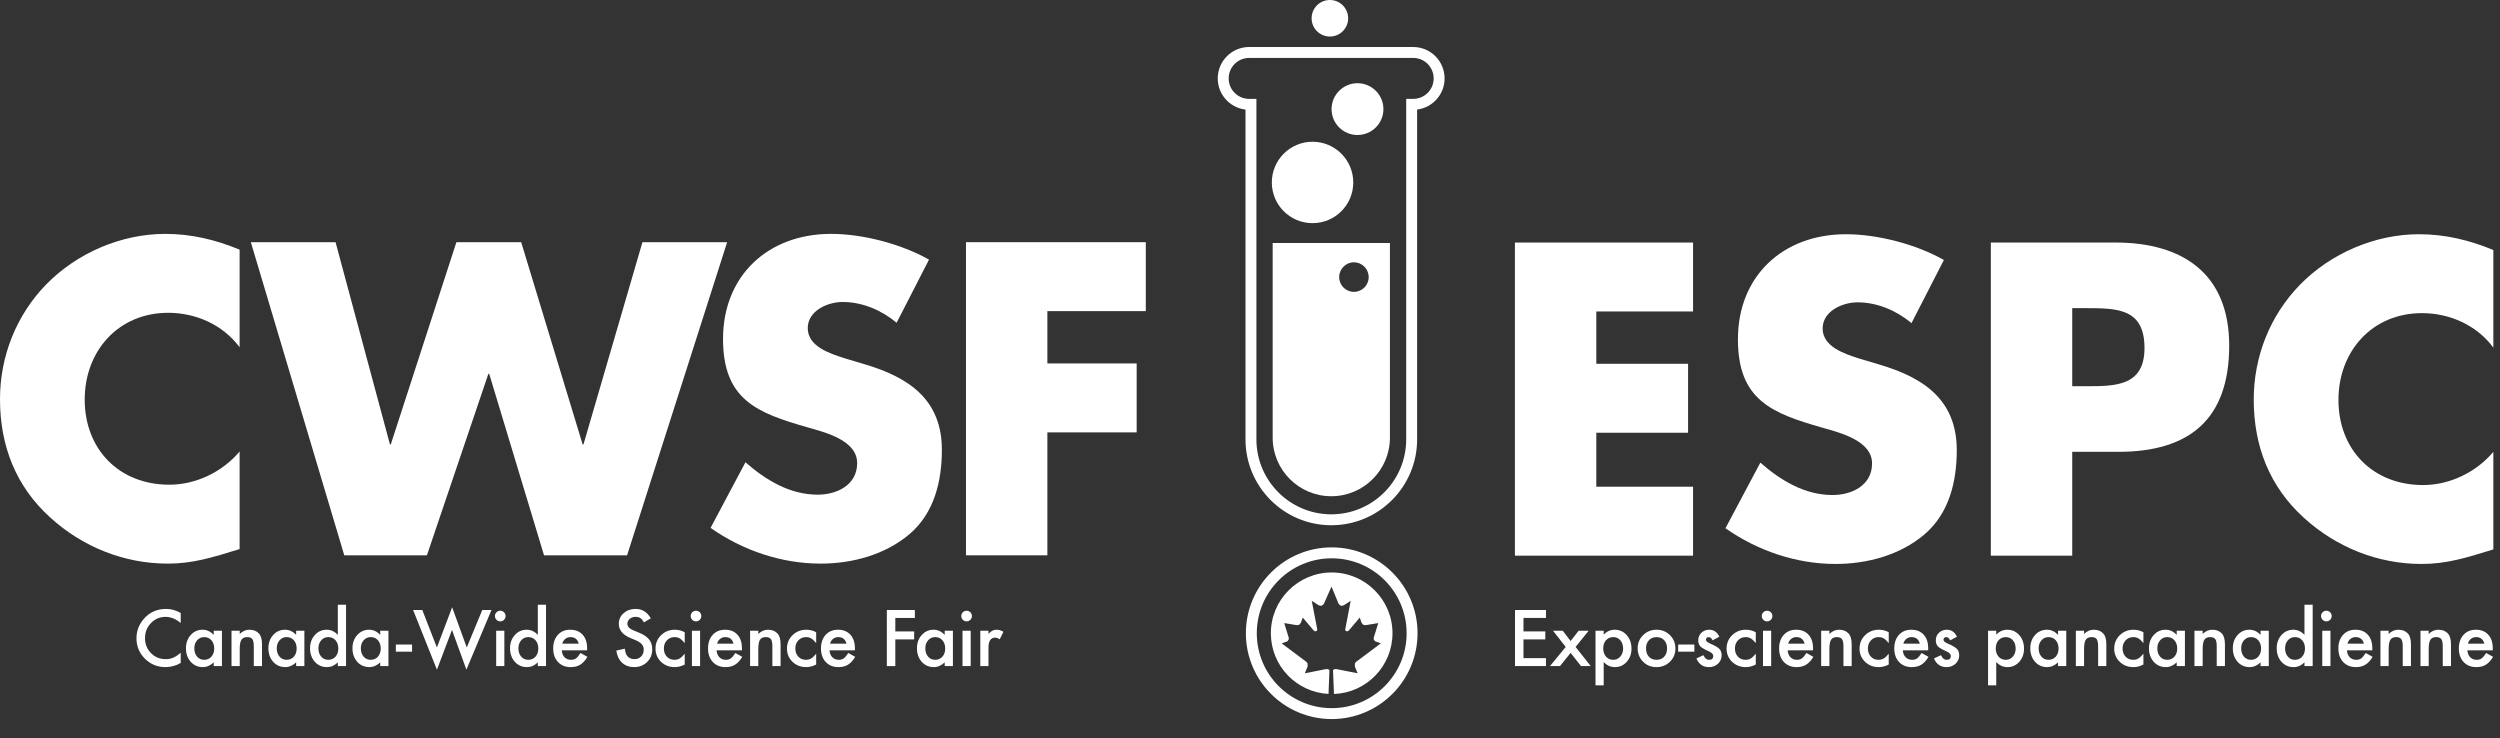
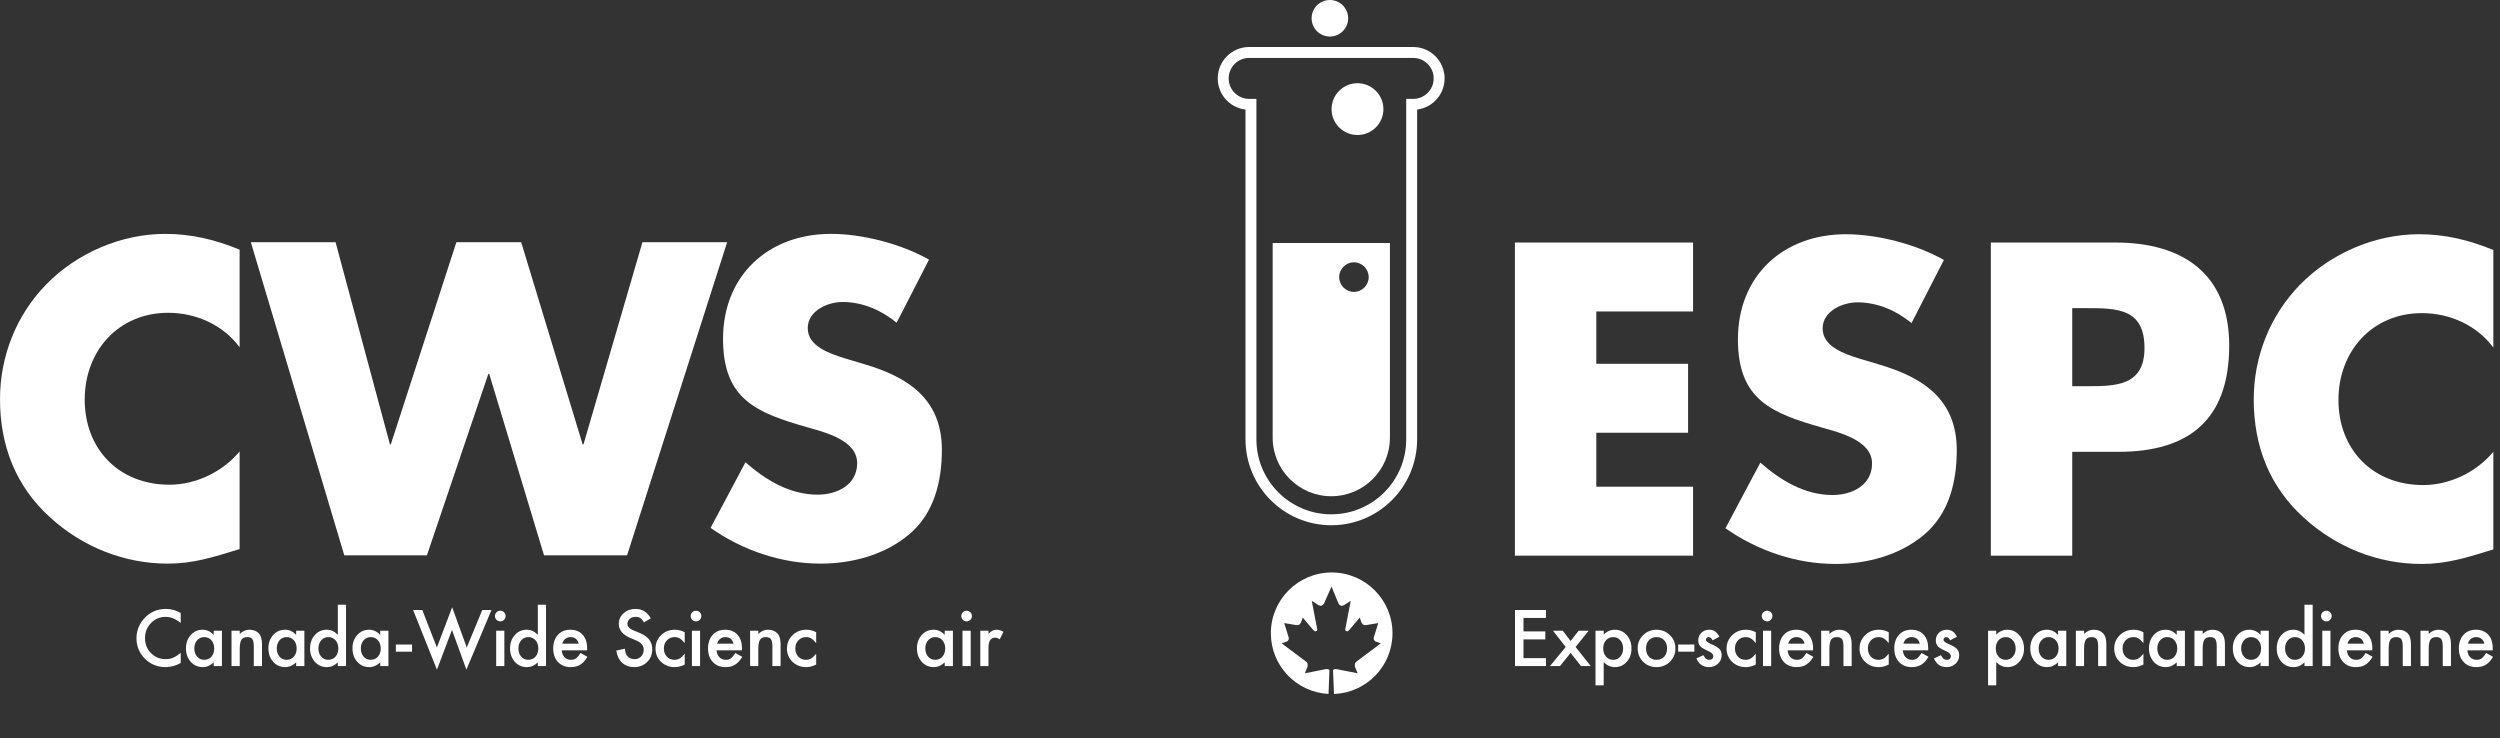
<svg xmlns="http://www.w3.org/2000/svg" xmlns:ns1="http://www.serif.com/" width="100%" height="100%" viewBox="0 0 325 96" version="1.1" xml:space="preserve" style="fill-rule:evenodd;clip-rule:evenodd;">
  <rect x="0" y="0" width="325" height="96" fill="#333333" stroke="none" />
  <g transform="matrix(1,0,0,1,-40.933,-40.761)">
    <g id="Layer-1" ns1:id="Layer 1">
      <g transform="matrix(1,0,0,1,72.082,99.293)">
        <path d="M0,-13.389C-2.159,-16.304 -5.668,-17.869 -9.286,-17.869C-15.764,-17.869 -20.137,-12.903 -20.137,-6.587C-20.137,-0.162 -15.709,4.48 -9.124,4.48C-5.668,4.48 -2.213,2.807 0,0.161L0,12.848C-3.509,13.928 -6.046,14.738 -9.339,14.738C-15.008,14.738 -20.406,12.578 -24.617,8.745C-29.098,4.696 -31.149,-0.594 -31.149,-6.641C-31.149,-12.201 -29.044,-17.546 -25.157,-21.541C-21.162,-25.644 -15.386,-28.127 -9.663,-28.127C-6.262,-28.127 -3.131,-27.371 0,-26.075L0,-13.389Z" style="fill:white;fill-rule:nonzero;" />
      </g>
      <g transform="matrix(1,0,0,1,91.627,86.659)">
        <path d="M0,11.877L0.108,11.877L8.638,-14.414L17.059,-14.414L25.049,11.877L25.157,11.877L32.823,-14.414L43.836,-14.414L30.826,26.291L20.029,26.291L12.902,2.699L12.794,2.699L4.805,26.291L-5.938,26.291L-18.085,-14.414L-7.072,-14.414L0,11.877Z" style="fill:white;fill-rule:nonzero;" />
      </g>
      <g transform="matrix(1,0,0,1,157.493,102.477)">
        <path d="M0,-19.759C-1.943,-21.379 -4.428,-22.458 -7.019,-22.458C-8.962,-22.458 -11.554,-21.324 -11.554,-19.057C-11.554,-16.682 -8.692,-15.764 -6.857,-15.17L-4.157,-14.361C1.512,-12.687 5.884,-9.826 5.884,-3.239C5.884,0.809 4.912,4.967 1.673,7.72C-1.512,10.419 -5.777,11.553 -9.88,11.553C-15.009,11.553 -20.029,9.825 -24.186,6.91L-19.651,-1.62C-17.006,0.701 -13.875,2.591 -10.258,2.591C-7.775,2.591 -5.129,1.349 -5.129,-1.512C-5.129,-4.481 -9.286,-5.507 -11.554,-6.155C-18.193,-8.044 -22.566,-9.772 -22.566,-17.654C-22.566,-25.913 -16.682,-31.312 -8.53,-31.312C-4.428,-31.312 0.594,-30.016 4.211,-27.965L0,-19.759Z" style="fill:white;fill-rule:nonzero;" />
      </g>
      <g transform="matrix(1,0,0,1,177.091,103.99)">
-         <path d="M0,-22.783L0,-15.981L11.607,-15.981L11.607,-7.019L0,-7.019L0,8.961L-10.58,8.961L-10.58,-31.744L12.795,-31.744L12.795,-22.783L0,-22.783Z" style="fill:white;fill-rule:nonzero;" />
-       </g>
+         </g>
      <g transform="matrix(1,0,0,1,62.528,127.485)">
        <path d="M0,-7.566C0.655,-7.566 1.288,-7.388 1.898,-7.035L1.898,-5.734C1.263,-6.265 0.604,-6.532 -0.076,-6.532C-0.825,-6.532 -1.456,-6.262 -1.969,-5.724C-2.486,-5.189 -2.744,-4.534 -2.744,-3.759C-2.744,-2.994 -2.486,-2.349 -1.969,-1.824C-1.453,-1.297 -0.82,-1.035 -0.071,-1.035C0.316,-1.035 0.645,-1.097 0.916,-1.223C1.067,-1.287 1.224,-1.371 1.386,-1.478C1.548,-1.586 1.719,-1.714 1.898,-1.866L1.898,-0.537C1.269,-0.179 0.608,0 -0.085,0C-1.127,0 -2.017,-0.364 -2.753,-1.091C-3.487,-1.825 -3.854,-2.71 -3.854,-3.746C-3.854,-4.673 -3.547,-5.502 -2.933,-6.23C-2.177,-7.121 -1.2,-7.566 0,-7.566" style="fill:white;fill-rule:nonzero;" />
      </g>
      <g transform="matrix(1,0,0,1,66.558,126.111)">
        <path d="M0,-2.112C-0.243,-1.831 -0.364,-1.485 -0.364,-1.073C-0.364,-0.632 -0.246,-0.273 -0.01,0.004C0.233,0.284 0.538,0.425 0.907,0.425C1.3,0.425 1.618,0.289 1.86,0.019C2.103,-0.262 2.224,-0.618 2.224,-1.05C2.224,-1.48 2.103,-1.837 1.86,-2.116C1.618,-2.39 1.303,-2.527 0.916,-2.527C0.551,-2.527 0.245,-2.389 0,-2.112M2.158,-3.358L3.226,-3.358L3.226,1.242L2.158,1.242L2.158,0.759C1.72,1.169 1.249,1.374 0.746,1.374C0.11,1.374 -0.416,1.144 -0.831,0.685C-1.244,0.215 -1.45,-0.37 -1.45,-1.073C-1.45,-1.762 -1.244,-2.337 -0.831,-2.797C-0.419,-3.257 0.097,-3.486 0.718,-3.486C1.253,-3.486 1.733,-3.265 2.158,-2.825L2.158,-3.358Z" style="fill:white;fill-rule:nonzero;" />
      </g>
      <g transform="matrix(1,0,0,1,71.031,127.225)">
        <path d="M0,-4.472L1.067,-4.472L1.067,-4.047C1.439,-4.415 1.858,-4.6 2.324,-4.6C2.859,-4.6 3.276,-4.431 3.575,-4.095C3.833,-3.808 3.962,-3.341 3.962,-2.692L3.962,0.128L2.895,0.128L2.895,-2.439C2.895,-2.891 2.832,-3.204 2.706,-3.376C2.583,-3.553 2.36,-3.641 2.036,-3.641C1.683,-3.641 1.433,-3.525 1.285,-3.292C1.14,-3.062 1.067,-2.661 1.067,-2.089L1.067,0.128L0,0.128L0,-4.472Z" style="fill:white;fill-rule:nonzero;" />
      </g>
      <g transform="matrix(1,0,0,1,77.275,126.111)">
        <path d="M0,-2.112C-0.243,-1.831 -0.364,-1.485 -0.364,-1.073C-0.364,-0.632 -0.246,-0.273 -0.01,0.004C0.233,0.284 0.538,0.425 0.907,0.425C1.3,0.425 1.618,0.289 1.86,0.019C2.103,-0.262 2.224,-0.618 2.224,-1.05C2.224,-1.48 2.103,-1.837 1.86,-2.116C1.618,-2.39 1.303,-2.527 0.916,-2.527C0.551,-2.527 0.245,-2.389 0,-2.112M2.158,-3.358L3.226,-3.358L3.226,1.242L2.158,1.242L2.158,0.759C1.72,1.169 1.25,1.374 0.746,1.374C0.11,1.374 -0.416,1.144 -0.831,0.685C-1.244,0.215 -1.45,-0.37 -1.45,-1.073C-1.45,-1.762 -1.244,-2.337 -0.831,-2.797C-0.419,-3.257 0.097,-3.486 0.718,-3.486C1.253,-3.486 1.733,-3.265 2.158,-2.825L2.158,-3.358Z" style="fill:white;fill-rule:nonzero;" />
      </g>
      <g transform="matrix(1,0,0,1,82.691,122.862)">
        <path d="M0,1.137C-0.242,1.418 -0.363,1.764 -0.363,2.176C-0.363,2.617 -0.246,2.976 -0.009,3.253C0.233,3.533 0.539,3.674 0.907,3.674C1.3,3.674 1.619,3.538 1.861,3.268C2.104,2.987 2.225,2.631 2.225,2.199C2.225,1.769 2.104,1.412 1.861,1.133C1.619,0.859 1.304,0.722 0.917,0.722C0.551,0.722 0.246,0.86 0,1.137M2.159,-3.486L3.226,-3.486L3.226,4.491L2.159,4.491L2.159,4.008C1.74,4.418 1.266,4.623 0.737,4.623C0.107,4.623 -0.415,4.393 -0.831,3.934C-1.244,3.464 -1.45,2.879 -1.45,2.176C-1.45,1.491 -1.244,0.917 -0.831,0.457C-0.422,-0.006 0.093,-0.237 0.713,-0.237C1.252,-0.237 1.733,-0.016 2.159,0.424L2.159,-3.486Z" style="fill:white;fill-rule:nonzero;" />
      </g>
      <g transform="matrix(1,0,0,1,88.204,126.111)">
        <path d="M0,-2.112C-0.242,-1.831 -0.363,-1.485 -0.363,-1.073C-0.363,-0.632 -0.246,-0.273 -0.009,0.004C0.233,0.284 0.539,0.425 0.907,0.425C1.3,0.425 1.619,0.289 1.861,0.019C2.104,-0.262 2.225,-0.618 2.225,-1.05C2.225,-1.48 2.104,-1.837 1.861,-2.116C1.619,-2.39 1.304,-2.527 0.917,-2.527C0.551,-2.527 0.246,-2.389 0,-2.112M2.159,-3.358L3.226,-3.358L3.226,1.242L2.159,1.242L2.159,0.759C1.721,1.169 1.25,1.374 0.747,1.374C0.11,1.374 -0.415,1.144 -0.831,0.685C-1.244,0.215 -1.45,-0.37 -1.45,-1.073C-1.45,-1.762 -1.244,-2.337 -0.831,-2.797C-0.419,-3.257 0.098,-3.486 0.718,-3.486C1.253,-3.486 1.733,-3.265 2.159,-2.825L2.159,-3.358Z" style="fill:white;fill-rule:nonzero;" />
      </g>
      <g transform="matrix(1,0,0,1,0,75.03)">
        <rect x="92.394" y="49.522" width="2.107" height="0.926" style="fill:white;" />
      </g>
      <g transform="matrix(1,0,0,1,95.832,127.466)">
        <path d="M0,-7.405L1.898,-2.531L3.882,-7.76L5.78,-2.531L7.797,-7.405L8.992,-7.405L5.733,0.35L3.858,-4.817L1.903,0.355L-1.195,-7.405L0,-7.405Z" style="fill:white;fill-rule:nonzero;" />
      </g>
      <g transform="matrix(1,0,0,1,0,72.508)">
        <path d="M106.498,54.845L105.436,54.845L105.436,50.245L106.498,50.245L106.498,54.845ZM105.275,48.332C105.275,48.147 105.343,47.985 105.478,47.851C105.614,47.715 105.776,47.647 105.965,47.647C106.156,47.647 106.321,47.715 106.456,47.851C106.591,47.982 106.659,48.145 106.659,48.337C106.659,48.528 106.591,48.692 106.456,48.828C106.323,48.964 106.161,49.031 105.969,49.031C105.777,49.031 105.614,48.964 105.478,48.828C105.343,48.692 105.275,48.527 105.275,48.332" style="fill:white;fill-rule:nonzero;" />
      </g>
      <g transform="matrix(1,0,0,1,108.69,122.862)">
        <path d="M0,1.137C-0.242,1.418 -0.364,1.764 -0.364,2.176C-0.364,2.617 -0.246,2.976 -0.009,3.253C0.233,3.533 0.539,3.674 0.907,3.674C1.3,3.674 1.618,3.538 1.861,3.268C2.103,2.987 2.225,2.631 2.225,2.199C2.225,1.769 2.103,1.412 1.861,1.133C1.618,0.859 1.304,0.722 0.916,0.722C0.551,0.722 0.246,0.86 0,1.137M2.158,-3.486L3.226,-3.486L3.226,4.491L2.158,4.491L2.158,4.008C1.74,4.418 1.266,4.623 0.737,4.623C0.107,4.623 -0.415,4.393 -0.831,3.934C-1.244,3.464 -1.45,2.879 -1.45,2.176C-1.45,1.491 -1.244,0.917 -0.831,0.457C-0.422,-0.006 0.093,-0.237 0.713,-0.237C1.252,-0.237 1.733,-0.016 2.158,0.424L2.158,-3.486Z" style="fill:white;fill-rule:nonzero;" />
      </g>
      <g transform="matrix(1,0,0,1,116.165,125.677)">
        <path d="M0,-1.242C-0.148,-1.809 -0.505,-2.092 -1.072,-2.092C-1.201,-2.092 -1.323,-2.073 -1.436,-2.034C-1.549,-1.994 -1.652,-1.937 -1.745,-1.863C-1.838,-1.79 -1.917,-1.701 -1.984,-1.597C-2.05,-1.493 -2.1,-1.375 -2.135,-1.242L0,-1.242ZM1.091,-0.374L-2.205,-0.374C-2.177,0.004 -2.055,0.305 -1.837,0.529C-1.62,0.748 -1.341,0.86 -1.001,0.86C-0.737,0.86 -0.518,0.796 -0.345,0.67C-0.175,0.544 0.019,0.311 0.236,-0.029L1.133,0.472C0.995,0.707 0.848,0.91 0.694,1.078C0.54,1.247 0.374,1.385 0.198,1.494C0.022,1.603 -0.168,1.682 -0.373,1.733C-0.578,1.783 -0.8,1.809 -1.039,1.809C-1.726,1.809 -2.276,1.588 -2.692,1.147C-3.108,0.703 -3.315,0.115 -3.315,-0.619C-3.315,-1.346 -3.114,-1.935 -2.711,-2.385C-2.305,-2.83 -1.767,-3.051 -1.096,-3.051C-0.419,-3.051 0.116,-2.836 0.51,-2.404C0.9,-1.976 1.096,-1.383 1.096,-0.624L1.091,-0.374Z" style="fill:white;fill-rule:nonzero;" />
      </g>
      <g transform="matrix(1,0,0,1,123.568,127.485)">
        <path d="M0,-7.566C0.841,-7.566 1.497,-7.158 1.969,-6.343L1.077,-5.814C0.91,-6.103 0.751,-6.293 0.6,-6.38C0.442,-6.482 0.239,-6.532 -0.009,-6.532C-0.315,-6.532 -0.568,-6.445 -0.77,-6.271C-0.971,-6.101 -1.072,-5.887 -1.072,-5.629C-1.072,-5.273 -0.808,-4.986 -0.279,-4.769L0.449,-4.471C1.041,-4.232 1.474,-3.939 1.748,-3.594C2.021,-3.25 2.158,-2.826 2.158,-2.326C2.158,-1.654 1.935,-1.099 1.488,-0.662C1.037,-0.22 0.479,0 -0.189,0C-0.822,0 -1.344,-0.188 -1.757,-0.565C-2.163,-0.941 -2.416,-1.468 -2.517,-2.149L-1.403,-2.394C-1.353,-1.966 -1.264,-1.671 -1.138,-1.507C-0.912,-1.192 -0.581,-1.035 -0.146,-1.035C0.197,-1.035 0.481,-1.149 0.709,-1.379C0.935,-1.609 1.048,-1.9 1.048,-2.252C1.048,-2.394 1.029,-2.523 0.989,-2.641C0.95,-2.759 0.889,-2.868 0.805,-2.966C0.722,-3.066 0.614,-3.159 0.481,-3.246C0.35,-3.332 0.192,-3.415 0.009,-3.494L-0.694,-3.786C-1.692,-4.208 -2.191,-4.824 -2.191,-5.636C-2.191,-6.183 -1.982,-6.641 -1.563,-7.009C-1.145,-7.38 -0.624,-7.566 0,-7.566" style="fill:white;fill-rule:nonzero;" />
      </g>
      <g transform="matrix(1,0,0,1,136.292,123.207)">
        <path d="M0,1.228C-0.148,0.661 -0.505,0.378 -1.071,0.378C-1.201,0.378 -1.322,0.397 -1.436,0.436C-1.549,0.476 -1.651,0.533 -1.744,0.607C-1.838,0.68 -1.917,0.769 -1.982,0.873C-2.049,0.977 -2.1,1.095 -2.134,1.228L0,1.228ZM1.092,2.096L-2.205,2.096C-2.177,2.474 -2.054,2.775 -1.836,2.999C-1.619,3.218 -1.341,3.33 -1,3.33C-0.736,3.33 -0.518,3.266 -0.344,3.14C-0.174,3.014 0.02,2.781 0.236,2.441L1.135,2.942C0.996,3.177 0.85,3.38 0.695,3.548C0.541,3.717 0.375,3.855 0.199,3.964C0.022,4.073 -0.168,4.152 -0.373,4.203C-0.577,4.253 -0.799,4.279 -1.038,4.279C-1.725,4.279 -2.275,4.058 -2.691,3.617C-3.107,3.173 -3.314,2.585 -3.314,1.851C-3.314,1.124 -3.113,0.535 -2.71,0.085C-2.305,-0.36 -1.766,-0.581 -1.095,-0.581C-0.418,-0.581 0.117,-0.366 0.511,0.066C0.901,0.494 1.096,1.087 1.096,1.846L1.092,2.096ZM-4.347,4.146L-5.409,4.146L-5.409,-0.454L-4.347,-0.454L-4.347,4.146ZM-5.57,-2.367C-5.57,-2.552 -5.502,-2.713 -5.367,-2.848C-5.232,-2.984 -5.068,-3.051 -4.88,-3.051C-4.687,-3.051 -4.524,-2.984 -4.389,-2.848C-4.254,-2.716 -4.186,-2.554 -4.186,-2.362C-4.186,-2.17 -4.254,-2.006 -4.389,-1.871C-4.521,-1.735 -4.684,-1.667 -4.875,-1.667C-5.067,-1.667 -5.232,-1.735 -5.367,-1.871C-5.502,-2.006 -5.57,-2.171 -5.57,-2.367M-7.631,-0.581C-7.178,-0.581 -6.749,-0.473 -6.346,-0.255L-6.346,1.157C-6.589,0.861 -6.806,0.658 -6.998,0.547C-7.187,0.434 -7.408,0.378 -7.664,0.378C-8.064,0.378 -8.396,0.517 -8.66,0.797C-8.925,1.078 -9.057,1.429 -9.057,1.851C-9.057,2.283 -8.93,2.636 -8.674,2.914C-8.416,3.191 -8.088,3.33 -7.687,3.33C-7.433,3.33 -7.207,3.274 -7.012,3.164C-6.823,3.056 -6.602,2.849 -6.346,2.54L-6.346,3.943C-6.777,4.167 -7.209,4.279 -7.641,4.279C-8.352,4.279 -8.947,4.048 -9.426,3.589C-9.904,3.126 -10.143,2.551 -10.143,1.865C-10.143,1.179 -9.901,0.599 -9.416,0.126C-8.932,-0.345 -8.336,-0.581 -7.631,-0.581" style="fill:white;fill-rule:nonzero;" />
      </g>
      <g transform="matrix(1,0,0,1,138.446,127.225)">
        <path d="M0,-4.472L1.067,-4.472L1.067,-4.047C1.439,-4.415 1.857,-4.6 2.324,-4.6C2.859,-4.6 3.276,-4.431 3.575,-4.095C3.834,-3.808 3.963,-3.341 3.963,-2.692L3.963,0.128L2.896,0.128L2.896,-2.439C2.896,-2.891 2.832,-3.204 2.707,-3.376C2.584,-3.553 2.359,-3.641 2.035,-3.641C1.684,-3.641 1.433,-3.525 1.285,-3.292C1.141,-3.062 1.067,-2.661 1.067,-2.089L1.067,0.128L0,0.128L0,-4.472Z" style="fill:white;fill-rule:nonzero;" />
      </g>
      <g transform="matrix(1,0,0,1,145.752,127.485)">
        <path d="M0,-4.86C0.454,-4.86 0.882,-4.752 1.284,-4.534L1.284,-3.122C1.042,-3.418 0.825,-3.621 0.633,-3.731C0.444,-3.844 0.222,-3.901 -0.033,-3.901C-0.433,-3.901 -0.765,-3.761 -1.029,-3.481C-1.294,-3.201 -1.427,-2.849 -1.427,-2.427C-1.427,-1.996 -1.299,-1.642 -1.044,-1.365C-0.786,-1.088 -0.456,-0.949 -0.057,-0.949C0.198,-0.949 0.423,-1.005 0.618,-1.115C0.808,-1.222 1.03,-1.429 1.284,-1.738L1.284,-0.336C0.854,-0.112 0.422,0 -0.009,0C-0.721,0 -1.315,-0.23 -1.794,-0.689C-2.273,-1.152 -2.513,-1.727 -2.513,-2.414C-2.513,-3.099 -2.271,-3.679 -1.785,-4.152C-1.3,-4.624 -0.705,-4.86 0,-4.86" style="fill:white;fill-rule:nonzero;" />
      </g>
      <g transform="matrix(1,0,0,1,150.976,125.677)">
-         <path d="M0,-1.242C-0.148,-1.809 -0.506,-2.092 -1.072,-2.092C-1.201,-2.092 -1.322,-2.073 -1.436,-2.034C-1.55,-1.994 -1.652,-1.937 -1.746,-1.863C-1.838,-1.79 -1.918,-1.701 -1.984,-1.597C-2.051,-1.493 -2.101,-1.375 -2.135,-1.242L0,-1.242ZM1.09,-0.374L-2.206,-0.374C-2.178,0.004 -2.055,0.305 -1.838,0.529C-1.621,0.748 -1.342,0.86 -1.002,0.86C-0.737,0.86 -0.519,0.796 -0.346,0.67C-0.176,0.544 0.019,0.311 0.235,-0.029L1.133,0.472C0.994,0.707 0.848,0.91 0.693,1.078C0.539,1.247 0.374,1.385 0.197,1.494C0.021,1.603 -0.169,1.682 -0.373,1.733C-0.578,1.783 -0.801,1.809 -1.039,1.809C-1.727,1.809 -2.277,1.588 -2.692,1.147C-3.107,0.703 -3.316,0.115 -3.316,-0.619C-3.316,-1.346 -3.114,-1.935 -2.711,-2.385C-2.305,-2.83 -1.767,-3.051 -1.096,-3.051C-0.42,-3.051 0.115,-2.836 0.51,-2.404C0.9,-1.976 1.096,-1.383 1.096,-0.624L1.09,-0.374Z" style="fill:white;fill-rule:nonzero;" />
-       </g>
+         </g>
      <g transform="matrix(1,0,0,1,159.865,126.319)">
-         <path d="M0,-5.224L-2.541,-5.224L-2.541,-3.472L-0.09,-3.472L-0.09,-2.437L-2.541,-2.437L-2.541,1.034L-3.642,1.034L-3.642,-6.258L0,-6.258L0,-5.224Z" style="fill:white;fill-rule:nonzero;" />
-       </g>
+         </g>
      <g transform="matrix(1,0,0,1,168.372,124.887)">
        <path d="M0,-2.134L1.062,-2.134L1.062,-1.724C1.258,-1.928 1.432,-2.068 1.582,-2.144C1.736,-2.222 1.919,-2.262 2.131,-2.262C2.41,-2.262 2.703,-2.171 3.009,-1.988L2.521,-1.015C2.32,-1.159 2.124,-1.232 1.932,-1.232C1.353,-1.232 1.062,-0.794 1.062,0.081L1.062,2.466L0,2.466L0,-2.134ZM-1.248,2.466L-2.312,2.466L-2.312,-2.134L-1.248,-2.134L-1.248,2.466ZM-2.472,-4.047C-2.472,-4.233 -2.404,-4.394 -2.27,-4.529C-2.134,-4.664 -1.971,-4.732 -1.782,-4.732C-1.59,-4.732 -1.427,-4.664 -1.291,-4.529C-1.156,-4.397 -1.088,-4.235 -1.088,-4.042C-1.088,-3.851 -1.156,-3.687 -1.291,-3.551C-1.424,-3.415 -1.586,-3.348 -1.777,-3.348C-1.97,-3.348 -2.134,-3.415 -2.27,-3.551C-2.404,-3.687 -2.472,-3.852 -2.472,-4.047M-6.785,-0.888C-7.027,-0.607 -7.148,-0.261 -7.148,0.151C-7.148,0.593 -7.031,0.951 -6.795,1.228C-6.553,1.509 -6.247,1.649 -5.879,1.649C-5.485,1.649 -5.167,1.513 -4.925,1.243C-4.682,0.962 -4.561,0.606 -4.561,0.175C-4.561,-0.256 -4.682,-0.613 -4.925,-0.892C-5.167,-1.166 -5.482,-1.303 -5.869,-1.303C-6.234,-1.303 -6.54,-1.165 -6.785,-0.888M-4.627,-2.134L-3.56,-2.134L-3.56,2.466L-4.627,2.466L-4.627,1.983C-5.064,2.393 -5.535,2.598 -6.039,2.598C-6.676,2.598 -7.201,2.368 -7.617,1.909C-8.029,1.439 -8.235,0.854 -8.235,0.151C-8.235,-0.538 -8.029,-1.113 -7.617,-1.573C-7.204,-2.032 -6.687,-2.262 -6.067,-2.262C-5.532,-2.262 -5.053,-2.041 -4.627,-1.601L-4.627,-2.134Z" style="fill:white;fill-rule:nonzero;" />
      </g>
      <g transform="matrix(1,0,0,1,224.649,108.333)">
        <path d="M0,-60.751L-21.328,-60.751C-23.188,-60.751 -24.699,-59.243 -24.699,-57.376C-24.699,-55.515 -23.188,-54.009 -21.328,-54.009L-21.092,-54.009L-21.092,-10.451C-21.092,-4.685 -16.41,0 -10.647,0C-4.878,0 -0.2,-4.685 -0.2,-10.451L-0.2,-54.009L0,-54.009C1.861,-54.009 3.371,-55.515 3.371,-57.376C3.371,-59.243 1.861,-60.751 0,-60.751Z" style="fill:none;fill-rule:nonzero;stroke:white;stroke-width:1.42px;" />
      </g>
      <g transform="matrix(0,-1,-1,0,211.565,59.186)">
-         <path d="M-5.295,-5.292C-8.221,-5.292 -10.586,-2.925 -10.586,0.002C-10.586,2.922 -8.221,5.295 -5.295,5.295C-2.371,5.295 -0.002,2.922 -0.002,0.002C-0.002,-2.925 -2.371,-5.292 -5.295,-5.292" style="fill:white;fill-rule:nonzero;" />
-       </g>
+         </g>
      <g transform="matrix(0,-1,-1,0,217.41,51.574)">
        <path d="M-3.374,-3.368C-5.232,-3.368 -6.738,-1.854 -6.738,0.004C-6.738,1.865 -5.232,3.374 -3.374,3.374C-1.516,3.374 -0.004,1.865 -0.004,0.004C-0.004,-1.854 -1.516,-3.368 -3.374,-3.368" style="fill:white;fill-rule:nonzero;" />
      </g>
      <g transform="matrix(1,0,0,1,216.943,98.92)">
        <path d="M0,-20.216C-1.057,-20.216 -1.918,-21.074 -1.918,-22.137C-1.918,-23.192 -1.057,-24.059 0,-24.059C1.062,-24.059 1.92,-23.192 1.92,-22.137C1.92,-21.074 1.062,-20.216 0,-20.216M-10.563,-26.567L-10.563,-1.27C-10.563,2.939 -7.151,6.351 -2.942,6.351C1.265,6.351 4.681,2.939 4.681,-1.27L4.681,-26.567L-10.563,-26.567Z" style="fill:white;fill-rule:nonzero;" />
      </g>
      <g transform="matrix(0,-1,-1,0,214.044,112.631)">
-         <ellipse cx="-10.449" cy="-0.011" rx="10.449" ry="10.449" style="fill:none;stroke:white;stroke-width:1.42px;" />
-       </g>
+         </g>
      <g transform="matrix(1,0,0,1,214.052,130.978)">
        <path d="M0,-15.796C-4.365,-15.796 -7.908,-12.251 -7.908,-7.9C-7.908,-3.661 -4.585,-0.221 -0.412,-0.006L-0.291,-3.098L-0.357,-3.156L-0.495,-3.232L-0.751,-3.232L-3.49,-2.689L-3.131,-3.561L-3.131,-3.951L-3.268,-4.158L-6.502,-6.58L-5.773,-6.844L-5.704,-6.91L-5.58,-7.109L-5.58,-7.307L-6.17,-9.218L-4.586,-8.955L-4.386,-8.955L-4.191,-9.017L-3.996,-9.283L-3.762,-9.933L-2.378,-8.296L-2.288,-8.216L-2.218,-8.169L-2.145,-8.145L-2.041,-8.162L-1.975,-8.195L-1.917,-8.242L-1.889,-8.305L-1.872,-8.384L-1.896,-8.509L-2.594,-12.115L-1.681,-11.523L-1.35,-11.451L-1.152,-11.586L-1.016,-11.723L-0.023,-13.961L0.9,-11.723L1.034,-11.586L1.233,-11.451L1.565,-11.523L2.472,-12.115L1.783,-8.509L1.756,-8.384L1.776,-8.305L1.796,-8.242L1.858,-8.195L1.923,-8.162L2.024,-8.145L2.106,-8.169L2.177,-8.216L2.261,-8.296L3.651,-9.933L3.876,-9.283L4.074,-9.017L4.272,-8.955L4.47,-8.955L6.054,-9.218L5.464,-7.307L5.464,-7.109L5.587,-6.91L5.657,-6.844L6.388,-6.58L3.149,-4.158L3.015,-3.951L3.015,-3.561L3.372,-2.689L0.631,-3.232L0.377,-3.232L0.241,-3.156L0.172,-3.098L0.3,0C4.525,-0.158 7.905,-3.623 7.905,-7.9C7.905,-12.251 4.365,-15.796 0,-15.796" style="fill:white;fill-rule:nonzero;" />
      </g>
      <g transform="matrix(1,0,0,1,363.898,124.797)">
        <path d="M0,-0.362C-0.148,-0.929 -0.505,-1.212 -1.072,-1.212C-1.201,-1.212 -1.322,-1.193 -1.435,-1.154C-1.549,-1.114 -1.652,-1.057 -1.745,-0.983C-1.838,-0.91 -1.917,-0.821 -1.983,-0.717C-2.05,-0.613 -2.1,-0.495 -2.135,-0.362L0,-0.362ZM1.091,0.506L-2.205,0.506C-2.177,0.884 -2.055,1.185 -1.837,1.409C-1.62,1.628 -1.341,1.74 -1.001,1.74C-0.736,1.74 -0.517,1.676 -0.345,1.55C-0.175,1.424 0.019,1.191 0.236,0.851L1.134,1.352C0.995,1.587 0.849,1.79 0.694,1.958C0.54,2.127 0.375,2.265 0.198,2.374C0.023,2.483 -0.169,2.562 -0.373,2.613C-0.578,2.663 -0.8,2.689 -1.039,2.689C-1.725,2.689 -2.276,2.468 -2.692,2.027C-3.107,1.583 -3.315,0.995 -3.315,0.261C-3.315,-0.466 -3.114,-1.055 -2.711,-1.505C-2.305,-1.95 -1.767,-2.171 -1.096,-2.171C-0.419,-2.171 0.116,-1.956 0.51,-1.524C0.9,-1.096 1.096,-0.503 1.096,0.256L1.091,0.506ZM-8.302,-2.044L-7.234,-2.044L-7.234,-1.619C-6.863,-1.987 -6.444,-2.171 -5.978,-2.171C-5.443,-2.171 -5.025,-2.003 -4.726,-1.667C-4.469,-1.38 -4.34,-0.913 -4.34,-0.263L-4.34,2.556L-5.407,2.556L-5.407,-0.01C-5.407,-0.462 -5.47,-0.776 -5.596,-0.948C-5.719,-1.125 -5.942,-1.212 -6.267,-1.212C-6.619,-1.212 -6.869,-1.096 -7.017,-0.864C-7.162,-0.633 -7.234,-0.233 -7.234,0.339L-7.234,2.556L-8.302,2.556L-8.302,-2.044ZM-13.506,-2.044L-12.438,-2.044L-12.438,-1.619C-12.066,-1.987 -11.647,-2.171 -11.182,-2.171C-10.646,-2.171 -10.229,-2.003 -9.931,-1.667C-9.672,-1.38 -9.543,-0.913 -9.543,-0.263L-9.543,2.556L-10.61,2.556L-10.61,-0.01C-10.61,-0.462 -10.674,-0.776 -10.8,-0.948C-10.922,-1.125 -11.145,-1.212 -11.47,-1.212C-11.822,-1.212 -12.073,-1.096 -12.221,-0.864C-12.366,-0.633 -12.438,-0.233 -12.438,0.339L-12.438,2.556L-13.506,2.556L-13.506,-2.044ZM-15.659,-0.362C-15.808,-0.929 -16.165,-1.212 -16.731,-1.212C-16.86,-1.212 -16.981,-1.193 -17.095,-1.154C-17.208,-1.114 -17.311,-1.057 -17.404,-0.983C-17.497,-0.91 -17.577,-0.821 -17.642,-0.717C-17.709,-0.613 -17.76,-0.495 -17.794,-0.362L-15.659,-0.362ZM-14.568,0.506L-17.865,0.506C-17.837,0.884 -17.714,1.185 -17.496,1.409C-17.279,1.628 -17.001,1.74 -16.66,1.74C-16.396,1.74 -16.177,1.676 -16.004,1.55C-15.834,1.424 -15.641,1.191 -15.423,0.851L-14.525,1.352C-14.664,1.587 -14.81,1.79 -14.965,1.958C-15.119,2.127 -15.284,2.265 -15.461,2.374C-15.638,2.483 -15.828,2.562 -16.032,2.613C-16.237,2.663 -16.459,2.689 -16.698,2.689C-17.385,2.689 -17.935,2.468 -18.351,2.027C-18.767,1.583 -18.975,0.995 -18.975,0.261C-18.975,-0.466 -18.773,-1.055 -18.37,-1.505C-17.964,-1.95 -17.426,-2.171 -16.755,-2.171C-16.078,-2.171 -15.543,-1.956 -15.149,-1.524C-14.759,-1.096 -14.563,-0.503 -14.563,0.256L-14.568,0.506ZM-20.007,2.556L-21.069,2.556L-21.069,-2.044L-20.007,-2.044L-20.007,2.556ZM-21.229,-3.957C-21.229,-4.142 -21.162,-4.303 -21.026,-4.438C-20.892,-4.574 -20.728,-4.641 -20.54,-4.641C-20.348,-4.641 -20.184,-4.574 -20.049,-4.438C-19.913,-4.306 -19.846,-4.144 -19.846,-3.952C-19.846,-3.76 -19.913,-3.596 -20.049,-3.461C-20.181,-3.325 -20.344,-3.257 -20.535,-3.257C-20.727,-3.257 -20.892,-3.325 -21.026,-3.461C-21.162,-3.596 -21.229,-3.761 -21.229,-3.957M-25.543,-0.798C-25.785,-0.516 -25.906,-0.171 -25.906,0.242C-25.906,0.683 -25.788,1.041 -25.553,1.319C-25.309,1.599 -25.005,1.74 -24.636,1.74C-24.243,1.74 -23.925,1.604 -23.683,1.333C-23.439,1.052 -23.318,0.697 -23.318,0.265C-23.318,-0.166 -23.439,-0.522 -23.683,-0.801C-23.925,-1.076 -24.239,-1.212 -24.627,-1.212C-24.992,-1.212 -25.298,-1.075 -25.543,-0.798M-23.385,-5.421L-22.317,-5.421L-22.317,2.556L-23.385,2.556L-23.385,2.074C-23.804,2.484 -24.277,2.689 -24.807,2.689C-25.436,2.689 -25.959,2.458 -26.374,1.999C-26.787,1.53 -26.993,0.945 -26.993,0.242C-26.993,-0.444 -26.787,-1.017 -26.374,-1.477C-25.965,-1.94 -25.45,-2.171 -24.83,-2.171C-24.292,-2.171 -23.809,-1.951 -23.385,-1.51L-23.385,-5.421ZM-31.25,-0.798C-31.492,-0.516 -31.613,-0.171 -31.613,0.242C-31.613,0.683 -31.495,1.041 -31.259,1.319C-31.017,1.599 -30.711,1.74 -30.343,1.74C-29.949,1.74 -29.632,1.604 -29.389,1.333C-29.146,1.052 -29.025,0.697 -29.025,0.265C-29.025,-0.166 -29.146,-0.522 -29.389,-0.801C-29.632,-1.076 -29.946,-1.212 -30.333,-1.212C-30.698,-1.212 -31.004,-1.075 -31.25,-0.798M-29.092,-2.044L-28.024,-2.044L-28.024,2.556L-29.092,2.556L-29.092,2.074C-29.529,2.484 -30,2.689 -30.504,2.689C-31.14,2.689 -31.665,2.458 -32.081,1.999C-32.493,1.53 -32.699,0.945 -32.699,0.242C-32.699,-0.448 -32.493,-1.022 -32.081,-1.482C-31.669,-1.942 -31.152,-2.171 -30.532,-2.171C-29.997,-2.171 -29.517,-1.951 -29.092,-1.51L-29.092,-2.044ZM-37.685,-2.044L-36.618,-2.044L-36.618,-1.619C-36.247,-1.987 -35.828,-2.171 -35.362,-2.171C-34.827,-2.171 -34.41,-2.003 -34.111,-1.667C-33.852,-1.38 -33.724,-0.913 -33.724,-0.263L-33.724,2.556L-34.791,2.556L-34.791,-0.01C-34.791,-0.462 -34.853,-0.776 -34.979,-0.948C-35.102,-1.125 -35.326,-1.212 -35.65,-1.212C-36.003,-1.212 -36.254,-1.096 -36.401,-0.864C-36.546,-0.633 -36.618,-0.233 -36.618,0.339L-36.618,2.556L-37.685,2.556L-37.685,-2.044ZM-42.15,-0.798C-42.392,-0.516 -42.514,-0.171 -42.514,0.242C-42.514,0.683 -42.395,1.041 -42.16,1.319C-41.917,1.599 -41.612,1.74 -41.243,1.74C-40.85,1.74 -40.532,1.604 -40.29,1.333C-40.047,1.052 -39.926,0.697 -39.926,0.265C-39.926,-0.166 -40.047,-0.522 -40.29,-0.801C-40.532,-1.076 -40.847,-1.212 -41.234,-1.212C-41.6,-1.212 -41.904,-1.075 -42.15,-0.798M-39.992,-2.044L-38.925,-2.044L-38.925,2.556L-39.992,2.556L-39.992,2.074C-40.43,2.484 -40.9,2.689 -41.404,2.689C-42.04,2.689 -42.565,2.458 -42.981,1.999C-43.393,1.53 -43.6,0.945 -43.6,0.242C-43.6,-0.448 -43.393,-1.022 -42.981,-1.482C-42.569,-1.942 -42.053,-2.171 -41.433,-2.171C-40.897,-2.171 -40.417,-1.951 -39.992,-1.51L-39.992,-2.044ZM-45.604,-2.171C-45.151,-2.171 -44.724,-2.063 -44.32,-1.845L-44.32,-0.433C-44.562,-0.729 -44.78,-0.932 -44.972,-1.043C-45.161,-1.156 -45.383,-1.212 -45.638,-1.212C-46.038,-1.212 -46.37,-1.073 -46.634,-0.793C-46.898,-0.512 -47.031,-0.161 -47.031,0.261C-47.031,0.693 -46.903,1.046 -46.648,1.324C-46.391,1.601 -46.061,1.74 -45.661,1.74C-45.406,1.74 -45.182,1.684 -44.986,1.574C-44.797,1.466 -44.575,1.259 -44.32,0.95L-44.32,2.353C-44.751,2.577 -45.183,2.689 -45.614,2.689C-46.325,2.689 -46.921,2.458 -47.399,1.999C-47.878,1.536 -48.117,0.961 -48.117,0.275C-48.117,-0.411 -47.875,-0.991 -47.39,-1.464C-46.905,-1.935 -46.309,-2.171 -45.604,-2.171M-53.103,-2.044L-52.036,-2.044L-52.036,-1.619C-51.665,-1.987 -51.246,-2.171 -50.78,-2.171C-50.245,-2.171 -49.828,-2.003 -49.528,-1.667C-49.27,-1.38 -49.142,-0.913 -49.142,-0.263L-49.142,2.556L-50.209,2.556L-50.209,-0.01C-50.209,-0.462 -50.271,-0.776 -50.397,-0.948C-50.52,-1.125 -50.744,-1.212 -51.068,-1.212C-51.421,-1.212 -51.671,-1.096 -51.819,-0.864C-51.964,-0.633 -52.036,-0.233 -52.036,0.339L-52.036,2.556L-53.103,2.556L-53.103,-2.044ZM-57.577,-0.798C-57.82,-0.516 -57.941,-0.171 -57.941,0.242C-57.941,0.683 -57.823,1.041 -57.587,1.319C-57.345,1.599 -57.039,1.74 -56.671,1.74C-56.277,1.74 -55.959,1.604 -55.717,1.333C-55.475,1.052 -55.353,0.697 -55.353,0.265C-55.353,-0.166 -55.475,-0.522 -55.717,-0.801C-55.959,-1.076 -56.274,-1.212 -56.661,-1.212C-57.026,-1.212 -57.332,-1.075 -57.577,-0.798M-55.419,-2.044L-54.351,-2.044L-54.351,2.556L-55.419,2.556L-55.419,2.074C-55.857,2.484 -56.328,2.689 -56.831,2.689C-57.468,2.689 -57.993,2.458 -58.409,1.999C-58.821,1.53 -59.027,0.945 -59.027,0.242C-59.027,-0.448 -58.821,-1.022 -58.409,-1.482C-57.996,-1.942 -57.48,-2.171 -56.859,-2.171C-56.324,-2.171 -55.845,-1.951 -55.419,-1.51L-55.419,-2.044ZM-61.296,1.324C-61.051,1.046 -60.928,0.7 -60.928,0.284C-60.928,-0.157 -61.047,-0.515 -61.286,-0.793C-61.529,-1.073 -61.834,-1.212 -62.203,-1.212C-62.593,-1.212 -62.909,-1.077 -63.152,-0.807C-63.394,-0.536 -63.516,-0.18 -63.516,0.261C-63.516,0.693 -63.394,1.048 -63.152,1.327C-62.913,1.602 -62.598,1.74 -62.208,1.74C-61.839,1.74 -61.535,1.601 -61.296,1.324M-63.454,5.059L-64.517,5.059L-64.517,-2.044L-63.454,-2.044L-63.454,-1.544C-63.035,-1.962 -62.56,-2.171 -62.028,-2.171C-61.395,-2.171 -60.874,-1.938 -60.465,-1.472C-60.049,-1.009 -59.842,-0.425 -59.842,0.28C-59.842,0.969 -60.048,1.544 -60.46,2.003C-60.869,2.46 -61.386,2.689 -62.009,2.689C-62.548,2.689 -63.029,2.472 -63.454,2.041L-63.454,5.059ZM-69.879,-2.171C-69.29,-2.171 -68.852,-1.868 -68.566,-1.26L-69.444,-0.793C-69.583,-1.073 -69.755,-1.212 -69.959,-1.212C-70.057,-1.212 -70.141,-1.18 -70.21,-1.116C-70.279,-1.051 -70.313,-0.969 -70.313,-0.868C-70.313,-0.692 -70.109,-0.518 -69.699,-0.344C-69.136,-0.102 -68.757,0.12 -68.561,0.325C-68.366,0.53 -68.268,0.804 -68.268,1.151C-68.268,1.594 -68.433,1.965 -68.76,2.263C-69.078,2.546 -69.462,2.689 -69.912,2.689C-70.683,2.689 -71.229,2.312 -71.551,1.56L-70.644,1.139C-70.518,1.36 -70.422,1.499 -70.356,1.56C-70.226,1.679 -70.072,1.74 -69.893,1.74C-69.534,1.74 -69.354,1.575 -69.354,1.247C-69.354,1.059 -69.493,0.882 -69.77,0.719C-69.878,0.665 -69.984,0.614 -70.092,0.563C-70.198,0.513 -70.308,0.46 -70.417,0.408C-70.725,0.256 -70.943,0.105 -71.069,-0.046C-71.229,-0.239 -71.309,-0.485 -71.309,-0.788C-71.309,-1.188 -71.173,-1.518 -70.899,-1.78C-70.619,-2.041 -70.279,-2.171 -69.879,-2.171M-73.393,-0.362C-73.541,-0.929 -73.898,-1.212 -74.465,-1.212C-74.595,-1.212 -74.716,-1.193 -74.829,-1.154C-74.942,-1.114 -75.045,-1.057 -75.138,-0.983C-75.231,-0.91 -75.31,-0.821 -75.377,-0.717C-75.442,-0.613 -75.493,-0.495 -75.527,-0.362L-73.393,-0.362ZM-72.302,0.506L-75.599,0.506C-75.57,0.884 -75.447,1.185 -75.23,1.409C-75.013,1.628 -74.734,1.74 -74.394,1.74C-74.13,1.74 -73.911,1.676 -73.737,1.55C-73.567,1.424 -73.374,1.191 -73.157,0.851L-72.26,1.352C-72.398,1.587 -72.545,1.79 -72.699,1.958C-72.853,2.127 -73.018,2.265 -73.194,2.374C-73.371,2.483 -73.561,2.562 -73.767,2.613C-73.971,2.663 -74.192,2.689 -74.432,2.689C-75.118,2.689 -75.669,2.468 -76.085,2.027C-76.501,1.583 -76.708,0.995 -76.708,0.261C-76.708,-0.466 -76.507,-1.055 -76.103,-1.505C-75.698,-1.95 -75.159,-2.171 -74.488,-2.171C-73.811,-2.171 -73.276,-1.956 -72.883,-1.524C-72.492,-1.096 -72.298,-0.503 -72.298,0.256L-72.302,0.506ZM-78.713,-2.171C-78.26,-2.171 -77.831,-2.063 -77.429,-1.845L-77.429,-0.433C-77.671,-0.729 -77.888,-0.932 -78.08,-1.043C-78.268,-1.156 -78.491,-1.212 -78.746,-1.212C-79.145,-1.212 -79.477,-1.073 -79.742,-0.793C-80.007,-0.512 -80.14,-0.161 -80.14,0.261C-80.14,0.693 -80.012,1.046 -79.757,1.324C-79.498,1.601 -79.169,1.74 -78.769,1.74C-78.515,1.74 -78.289,1.684 -78.094,1.574C-77.905,1.466 -77.683,1.259 -77.429,0.95L-77.429,2.353C-77.859,2.577 -78.291,2.689 -78.723,2.689C-79.433,2.689 -80.029,2.458 -80.508,1.999C-80.986,1.536 -81.225,0.961 -81.225,0.275C-81.225,-0.411 -80.983,-0.991 -80.498,-1.464C-80.014,-1.935 -79.418,-2.171 -78.713,-2.171M-86.212,-2.044L-85.144,-2.044L-85.144,-1.619C-84.773,-1.987 -84.354,-2.171 -83.889,-2.171C-83.352,-2.171 -82.935,-2.003 -82.637,-1.667C-82.379,-1.38 -82.249,-0.913 -82.249,-0.263L-82.249,2.556L-83.316,2.556L-83.316,-0.01C-83.316,-0.462 -83.38,-0.776 -83.506,-0.948C-83.629,-1.125 -83.852,-1.212 -84.177,-1.212C-84.529,-1.212 -84.779,-1.096 -84.927,-0.864C-85.072,-0.633 -85.144,-0.233 -85.144,0.339L-85.144,2.556L-86.212,2.556L-86.212,-2.044ZM-88.365,-0.362C-88.514,-0.929 -88.871,-1.212 -89.437,-1.212C-89.566,-1.212 -89.688,-1.193 -89.802,-1.154C-89.915,-1.114 -90.017,-1.057 -90.11,-0.983C-90.204,-0.91 -90.283,-0.821 -90.35,-0.717C-90.415,-0.613 -90.466,-0.495 -90.5,-0.362L-88.365,-0.362ZM-87.274,0.506L-90.571,0.506C-90.543,0.884 -90.42,1.185 -90.203,1.409C-89.985,1.628 -89.707,1.74 -89.367,1.74C-89.102,1.74 -88.884,1.676 -88.71,1.55C-88.54,1.424 -88.347,1.191 -88.13,0.851L-87.232,1.352C-87.371,1.587 -87.517,1.79 -87.671,1.958C-87.825,2.127 -87.991,2.265 -88.167,2.374C-88.344,2.483 -88.534,2.562 -88.739,2.613C-88.943,2.663 -89.165,2.689 -89.404,2.689C-90.091,2.689 -90.642,2.468 -91.058,2.027C-91.474,1.583 -91.681,0.995 -91.681,0.261C-91.681,-0.466 -91.479,-1.055 -91.076,-1.505C-90.67,-1.95 -90.132,-2.171 -89.461,-2.171C-88.784,-2.171 -88.249,-1.956 -87.855,-1.524C-87.465,-1.096 -87.269,-0.503 -87.269,0.256L-87.274,0.506ZM-92.713,2.556L-93.775,2.556L-93.775,-2.044L-92.713,-2.044L-92.713,2.556ZM-93.935,-3.957C-93.935,-4.142 -93.868,-4.303 -93.732,-4.438C-93.598,-4.574 -93.435,-4.641 -93.246,-4.641C-93.055,-4.641 -92.891,-4.574 -92.755,-4.438C-92.62,-4.306 -92.552,-4.144 -92.552,-3.952C-92.552,-3.76 -92.62,-3.596 -92.755,-3.461C-92.888,-3.325 -93.05,-3.257 -93.241,-3.257C-93.433,-3.257 -93.598,-3.325 -93.732,-3.461C-93.868,-3.596 -93.935,-3.761 -93.935,-3.957M-95.997,-2.171C-95.544,-2.171 -95.115,-2.063 -94.713,-1.845L-94.713,-0.433C-94.955,-0.729 -95.172,-0.932 -95.364,-1.043C-95.553,-1.156 -95.775,-1.212 -96.03,-1.212C-96.43,-1.212 -96.762,-1.073 -97.026,-0.793C-97.291,-0.512 -97.423,-0.161 -97.423,0.261C-97.423,0.693 -97.296,1.046 -97.041,1.324C-96.782,1.601 -96.454,1.74 -96.054,1.74C-95.799,1.74 -95.573,1.684 -95.378,1.574C-95.189,1.466 -94.968,1.259 -94.713,0.95L-94.713,2.353C-95.143,2.577 -95.575,2.689 -96.007,2.689C-96.718,2.689 -97.313,2.458 -97.792,1.999C-98.27,1.536 -98.51,0.961 -98.51,0.275C-98.51,-0.411 -98.267,-0.991 -97.782,-1.464C-97.298,-1.935 -96.702,-2.171 -95.997,-2.171M-100.763,-2.171C-100.174,-2.171 -99.736,-1.868 -99.449,-1.26L-100.328,-0.793C-100.467,-1.073 -100.638,-1.212 -100.843,-1.212C-100.94,-1.212 -101.023,-1.18 -101.093,-1.116C-101.162,-1.051 -101.197,-0.969 -101.197,-0.868C-101.197,-0.692 -100.992,-0.518 -100.583,-0.344C-100.019,-0.102 -99.64,0.12 -99.444,0.325C-99.25,0.53 -99.152,0.804 -99.152,1.151C-99.152,1.594 -99.315,1.965 -99.643,2.263C-99.961,2.546 -100.346,2.689 -100.796,2.689C-101.567,2.689 -102.113,2.312 -102.434,1.56L-101.527,1.139C-101.401,1.36 -101.306,1.499 -101.239,1.56C-101.11,1.679 -100.956,1.74 -100.776,1.74C-100.418,1.74 -100.238,1.575 -100.238,1.247C-100.238,1.059 -100.377,0.882 -100.653,0.719C-100.761,0.665 -100.868,0.614 -100.975,0.563C-101.082,0.513 -101.19,0.46 -101.301,0.408C-101.609,0.256 -101.827,0.105 -101.952,-0.046C-102.113,-0.239 -102.193,-0.485 -102.193,-0.788C-102.193,-1.188 -102.057,-1.518 -101.782,-1.78C-101.502,-2.041 -101.162,-2.171 -100.763,-2.171M-104.805,-0.245L-102.699,-0.245L-102.699,0.681L-104.805,0.681L-104.805,-0.245ZM-108.981,0.242C-108.981,0.702 -108.858,1.066 -108.613,1.333C-108.361,1.604 -108.029,1.74 -107.617,1.74C-107.201,1.74 -106.869,1.605 -106.62,1.337C-106.372,1.07 -106.247,0.712 -106.247,0.265C-106.247,-0.181 -106.372,-0.539 -106.62,-0.807C-106.872,-1.077 -107.204,-1.212 -107.617,-1.212C-108.022,-1.212 -108.351,-1.077 -108.603,-0.807C-108.855,-0.536 -108.981,-0.186 -108.981,0.242M-109.369,1.98C-109.835,1.514 -110.068,0.928 -110.068,0.223C-110.068,-0.441 -109.83,-1.007 -109.354,-1.472C-108.88,-1.938 -108.3,-2.171 -107.617,-2.171C-106.931,-2.171 -106.348,-1.936 -105.869,-1.467C-105.397,-0.999 -105.161,-0.423 -105.161,0.261C-105.161,0.95 -105.398,1.529 -105.874,1.993C-106.352,2.456 -106.939,2.689 -107.636,2.689C-108.325,2.689 -108.903,2.452 -109.369,1.98M-112.327,1.324C-112.081,1.046 -111.958,0.7 -111.958,0.284C-111.958,-0.157 -112.078,-0.515 -112.317,-0.793C-112.559,-1.073 -112.865,-1.212 -113.233,-1.212C-113.624,-1.212 -113.94,-1.077 -114.183,-0.807C-114.425,-0.536 -114.546,-0.18 -114.546,0.261C-114.546,0.693 -114.425,1.048 -114.183,1.327C-113.943,1.602 -113.629,1.74 -113.238,1.74C-112.87,1.74 -112.566,1.601 -112.327,1.324M-114.485,5.059L-115.548,5.059L-115.548,-2.044L-114.485,-2.044L-114.485,-1.544C-114.066,-1.962 -113.591,-2.171 -113.058,-2.171C-112.426,-2.171 -111.905,-1.938 -111.495,-1.472C-111.08,-1.009 -110.872,-0.425 -110.872,0.28C-110.872,0.969 -111.078,1.544 -111.491,2.003C-111.9,2.46 -112.416,2.689 -113.04,2.689C-113.578,2.689 -114.059,2.472 -114.485,2.041L-114.485,5.059ZM-119.422,0.068L-121.075,-2.044L-119.808,-2.044L-118.784,-0.703L-117.74,-2.044L-116.436,-2.044L-118.137,0.068L-116.168,2.556L-117.433,2.556L-118.784,0.837L-120.168,2.556L-121.467,2.556L-119.422,0.068ZM-121.989,-3.702L-124.913,-3.702L-124.913,-1.95L-122.074,-1.95L-122.074,-0.915L-124.913,-0.915L-124.913,1.522L-121.989,1.522L-121.989,2.556L-126.013,2.556L-126.013,-4.736L-121.989,-4.736L-121.989,-3.702Z" style="fill:white;fill-rule:nonzero;" />
      </g>
      <g transform="matrix(1,0,0,1,248.452,104.035)">
        <path d="M0,-22.783L0,-15.981L11.931,-15.981L11.931,-7.019L0,-7.019L0,-0.001L12.579,-0.001L12.579,8.961L-10.581,8.961L-10.581,-31.744L12.579,-31.744L12.579,-22.783L0,-22.783Z" style="fill:white;fill-rule:nonzero;" />
      </g>
      <g transform="matrix(1,0,0,1,289.428,102.522)">
        <path d="M0,-19.758C-1.943,-21.378 -4.427,-22.457 -7.018,-22.457C-8.961,-22.457 -11.553,-21.324 -11.553,-19.056C-11.553,-16.681 -8.691,-15.763 -6.855,-15.169L-4.156,-14.36C1.512,-12.686 5.885,-9.825 5.885,-3.239C5.885,0.81 4.913,4.967 1.674,7.72C-1.511,10.42 -5.776,11.553 -9.879,11.553C-15.008,11.553 -20.028,9.826 -24.185,6.911L-19.65,-1.619C-17.005,0.702 -13.874,2.592 -10.257,2.592C-7.773,2.592 -5.128,1.35 -5.128,-1.511C-5.128,-4.48 -9.285,-5.506 -11.553,-6.154C-18.192,-8.043 -22.565,-9.771 -22.565,-17.653C-22.565,-25.912 -16.681,-31.311 -8.529,-31.311C-4.427,-31.311 0.595,-30.015 4.211,-27.964L0,-19.758Z" style="fill:white;fill-rule:nonzero;" />
      </g>
      <g transform="matrix(1,0,0,1,310.323,94.316)">
        <path d="M0,-3.347L1.781,-3.347C5.614,-3.347 9.394,-3.347 9.394,-8.313C9.394,-13.442 5.885,-13.496 1.781,-13.496L0,-13.496L0,-3.347ZM-10.581,-22.026L5.614,-22.026C14.36,-22.026 20.406,-17.977 20.406,-8.637C20.406,0.972 15.224,5.183 5.992,5.183L0,5.183L0,18.679L-10.581,18.679L-10.581,-22.026Z" style="fill:white;fill-rule:nonzero;" />
      </g>
      <g transform="matrix(1,0,0,1,365.068,99.337)">
        <path d="M0,-13.388C-2.16,-16.303 -5.669,-17.869 -9.286,-17.869C-15.765,-17.869 -20.137,-12.902 -20.137,-6.586C-20.137,-0.161 -15.71,4.481 -9.124,4.481C-5.669,4.481 -2.214,2.808 0,0.162L0,12.849C-3.51,13.929 -6.047,14.738 -9.34,14.738C-15.009,14.738 -20.407,12.579 -24.618,8.746C-29.099,4.697 -31.15,-0.593 -31.15,-6.64C-31.15,-12.2 -29.045,-17.545 -25.157,-21.54C-21.163,-25.643 -15.387,-28.126 -9.664,-28.126C-6.263,-28.126 -3.132,-27.37 0,-26.075L0,-13.388Z" style="fill:white;fill-rule:nonzero;" />
      </g>
      <g transform="matrix(0,-1,-1,0,213.818,40.761)">
        <path d="M-2.375,-2.375C-3.687,-2.375 -4.75,-1.312 -4.75,-0C-4.75,1.311 -3.687,2.375 -2.375,2.375C-1.064,2.375 -0,1.311 -0,-0C-0,-1.312 -1.064,-2.375 -2.375,-2.375" style="fill:white;fill-rule:nonzero;" />
      </g>
    </g>
  </g>
</svg>